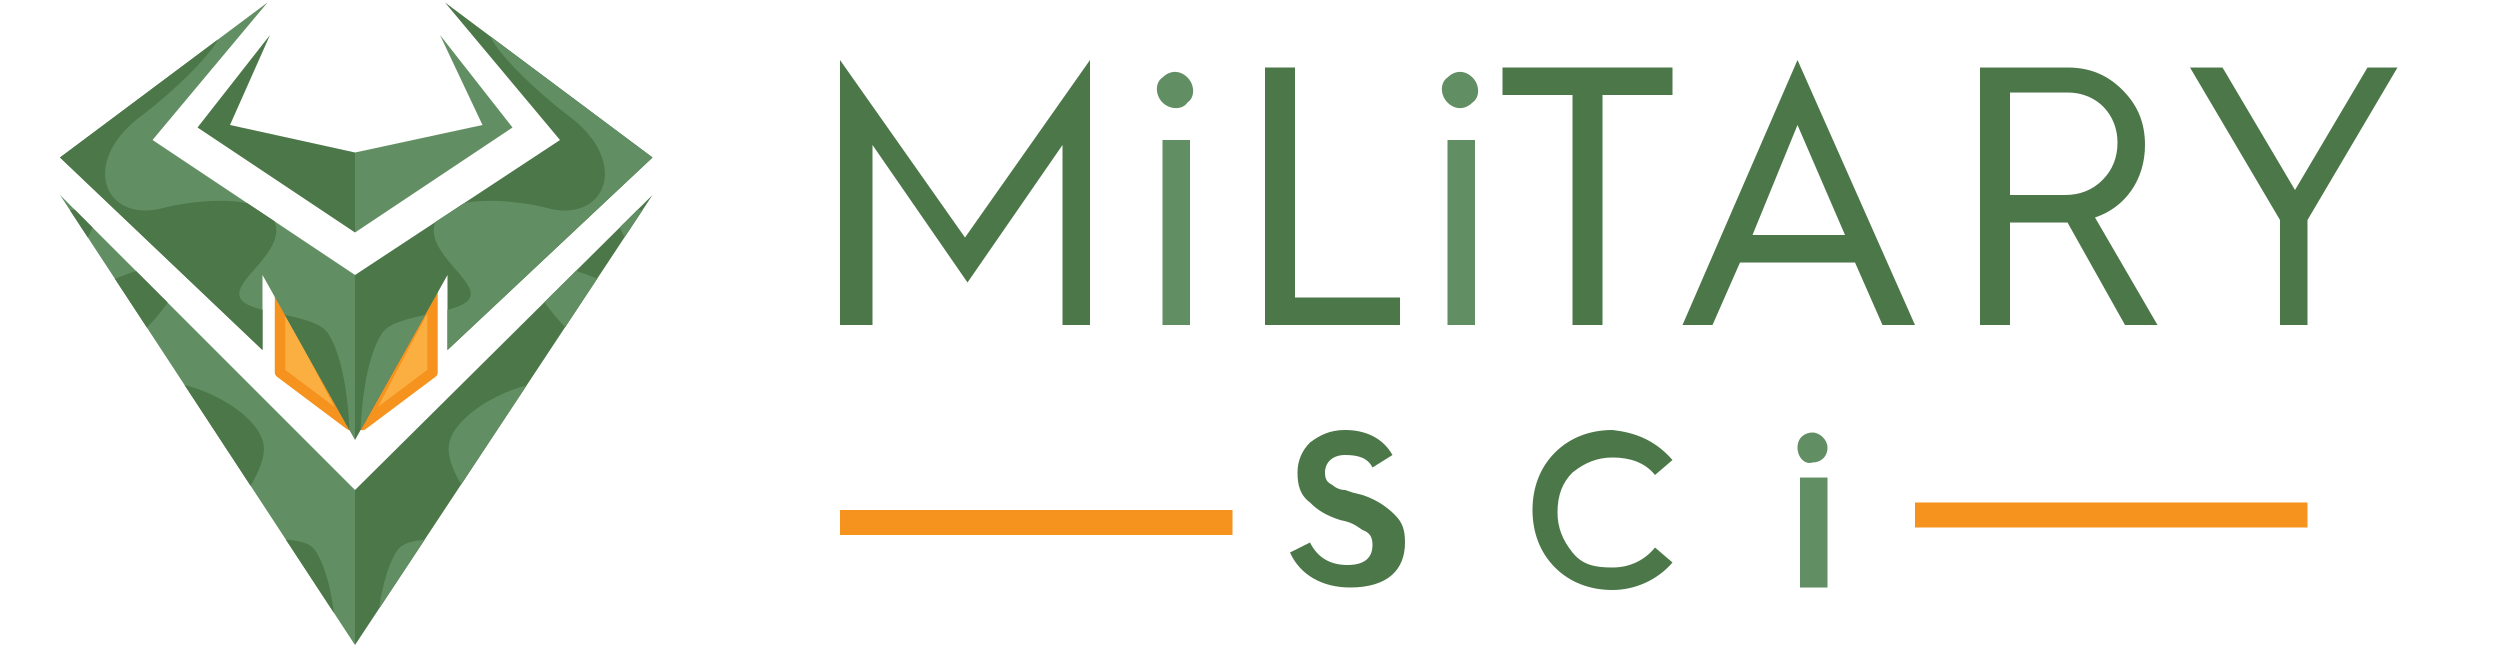
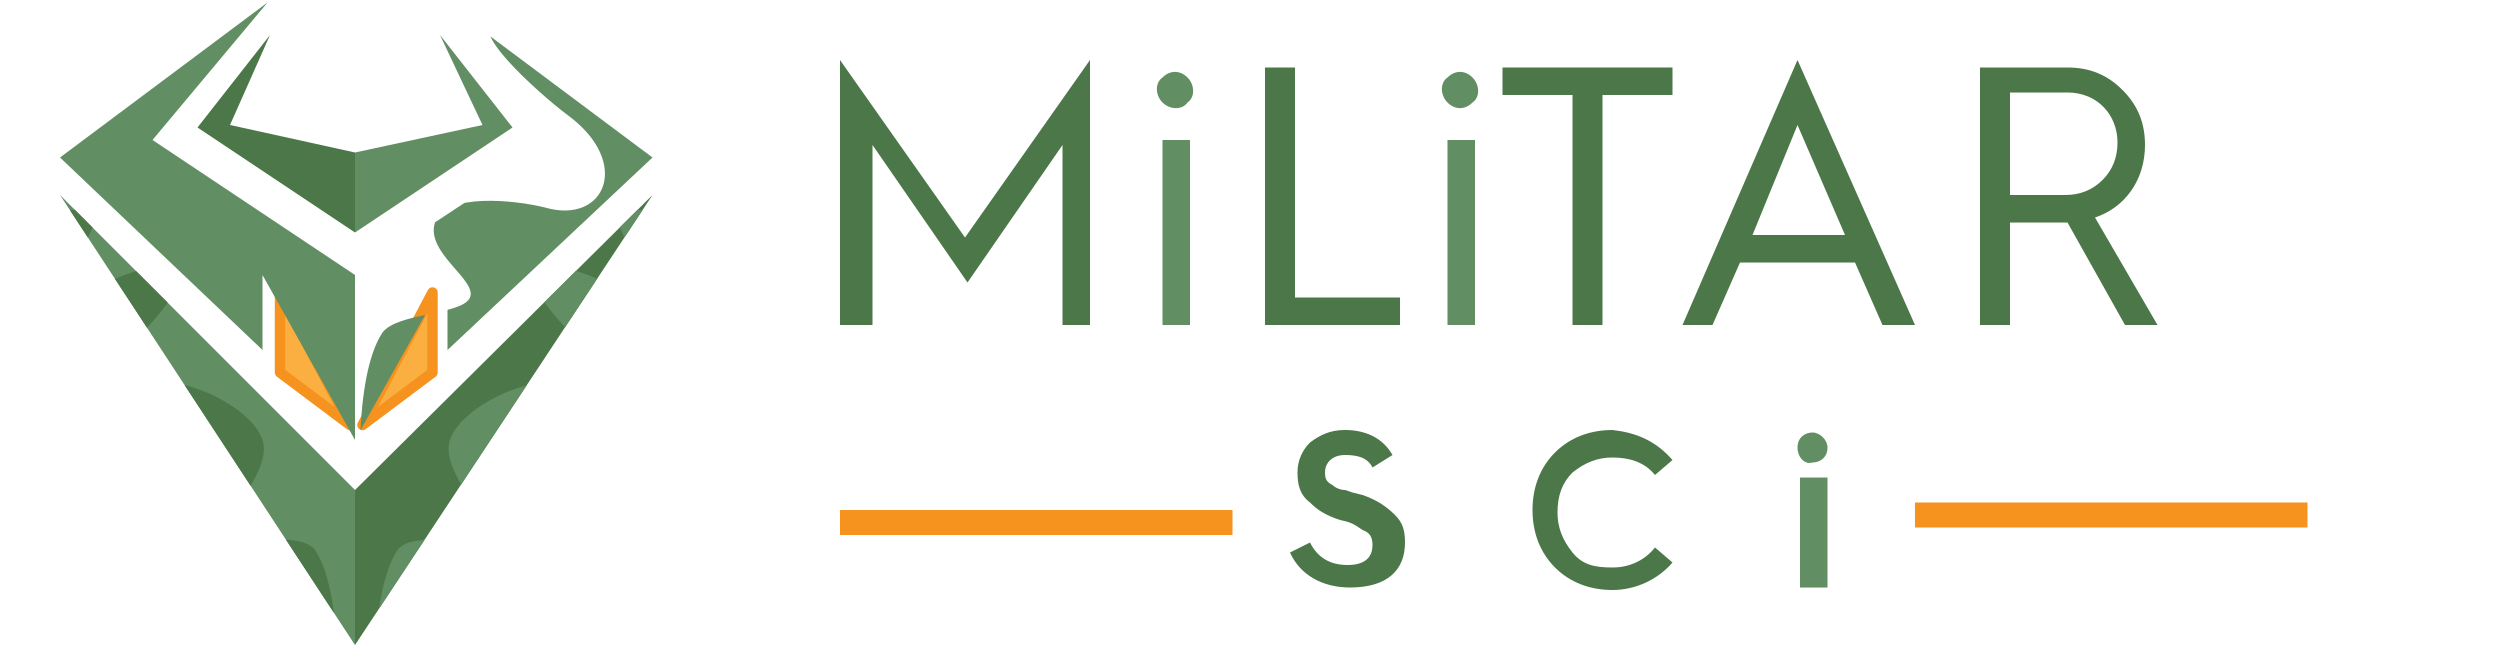
<svg xmlns="http://www.w3.org/2000/svg" xmlns:xlink="http://www.w3.org/1999/xlink" version="1.1" id="Layer_1" x="0px" y="0px" viewBox="-461 500 100 26" style="enable-background:new -461 500 100 26;" xml:space="preserve">
  <style type="text/css">
	.st0{fill:#4C7749;}
	.st1{fill:#628E63;}
	.st2{fill:#F6921E;}
	.st3{fill:#FAAF40;stroke:#F6921E;stroke-width:0.417;stroke-linejoin:round;stroke-miterlimit:10;}
	.st4{clip-path:url(#XMLID_2_);fill:#628E63;}
	.st5{clip-path:url(#XMLID_3_);fill:#4C7749;}
	.st6{clip-path:url(#XMLID_4_);fill:#628E63;}
	.st7{clip-path:url(#XMLID_5_);fill:#4C7749;}
</style>
  <g id="XMLID_222_">
    <g id="logo-type_4_">
      <path id="logo-type-military-m_4_" class="st0" d="M-427.4,513v-10.6l5,7.1l5-7.1V513h-1.1v-7.2l-3.8,5.5l-3.8-5.5v7.2H-427.4z" />
      <path id="logo-type-military-i_4_" class="st1" d="M-414.5,504.1c-0.3-0.3-0.3-0.8,0-1c0.3-0.3,0.7-0.3,1,0c0.3,0.3,0.3,0.8,0,1    C-413.7,504.4-414.2,504.4-414.5,504.1z M-414.5,513v-7.4h1.1v7.4H-414.5z" />
      <path id="logo-type-military-l_4_" class="st0" d="M-410.4,513v-10.3h1.2v9.2h4.2v1.1H-410.4z" />
      <path id="logo-type-military-i2_4_" class="st1" d="M-403.1,504.1c-0.3-0.3-0.3-0.8,0-1c0.3-0.3,0.7-0.3,1,0c0.3,0.3,0.3,0.8,0,1    C-402.4,504.4-402.8,504.4-403.1,504.1z M-403.1,513v-7.4h1.1v7.4H-403.1z" />
      <path id="logo-type-military-t_4_" class="st0" d="M-398.1,513v-9.2h-2.8v-1.1h6.8v1.1h-2.8v9.2H-398.1z" />
      <path id="logo-type-military-a_4_" class="st0" d="M-393.7,513l4.6-10.6l4.7,10.6h-1.3l-1.1-2.5h-4.6l-1.1,2.5H-393.7z     M-390.9,509.4h3.7l-1.9-4.4L-390.9,509.4z" />
      <path id="logo-type-military-r_4_" class="st0" d="M-381.8,513v-10.3h3.5c0.9,0,1.6,0.3,2.2,0.9c0.6,0.6,0.9,1.3,0.9,2.2    c0,1.4-0.8,2.5-2,2.9l2.5,4.3h-1.3l-2.3-4.1h0h-2.3v4.1H-381.8z M-380.6,507.8h2.2c0.6,0,1.1-0.2,1.5-0.6c0.4-0.4,0.6-0.9,0.6-1.5    c0-1.1-0.8-2-2-2h-2.3V507.8z" />
-       <path id="logo-type-military-y_4_" class="st0" d="M-369.8,513v-4.2l-3.6-6.1h1.3l2.9,4.9l2.9-4.9h1.2l-3.6,6.1v4.2H-369.8z" />
      <path id="logo-type-sci-s_4_" class="st0" d="M-408.6,521.7c0.3,0.6,0.8,0.9,1.5,0.9c0.8,0,1-0.4,1-0.8c0-0.3-0.1-0.5-0.4-0.6    c-0.3-0.2-0.4-0.3-0.9-0.4c-0.6-0.2-0.9-0.4-1.2-0.7c-0.4-0.3-0.5-0.7-0.5-1.2c0-0.5,0.2-0.9,0.5-1.2c0.4-0.3,0.8-0.5,1.4-0.5    c0.8,0,1.5,0.3,1.9,1l-0.8,0.5c-0.2-0.4-0.6-0.5-1.1-0.5c-0.5,0-0.8,0.3-0.8,0.7c0,0.3,0.1,0.4,0.3,0.5c0.1,0.1,0.3,0.2,0.5,0.2    l0.3,0.1l0.4,0.1c0.6,0.2,1,0.5,1.3,0.8c0.3,0.3,0.4,0.6,0.4,1.1c0,1.1-0.7,1.8-2.2,1.8c-1.1,0-2-0.5-2.4-1.4L-408.6,521.7z" />
      <path id="logo-type-sci-c_4_" class="st0" d="M-394.1,518.4l-0.7,0.6c-0.4-0.5-1-0.7-1.7-0.7c-0.6,0-1.1,0.2-1.6,0.6    c-0.4,0.4-0.6,0.9-0.6,1.6c0,0.6,0.2,1.1,0.6,1.6s0.9,0.6,1.6,0.6c0.7,0,1.3-0.3,1.7-0.8l0.7,0.6c-0.6,0.7-1.5,1.1-2.4,1.1    c-0.9,0-1.7-0.3-2.3-0.9c-0.6-0.6-0.9-1.4-0.9-2.3c0-0.9,0.3-1.7,0.9-2.3c0.6-0.6,1.4-0.9,2.3-0.9    C-395.6,517.3-394.8,517.6-394.1,518.4z" />
      <path id="logo-type-sci-i_4_" class="st1" d="M-389.1,517.9c0-0.4,0.3-0.6,0.6-0.6c0.3,0,0.6,0.3,0.6,0.6c0,0.4-0.3,0.6-0.6,0.6    C-388.8,518.6-389.1,518.3-389.1,517.9z M-389,523.5v-4.4h1.1v4.4H-389z" />
      <rect id="logo-type-1_4_" x="-427.4" y="520.4" class="st2" width="15.7" height="1" />
      <rect id="logo-type-2_4_" x="-384.4" y="520.1" class="st2" width="15.7" height="1" />
    </g>
    <g id="XMLID_223_">
      <polygon id="XMLID_243_" class="st3" points="-449.8,511.7 -449.8,514.9 -447,517   " />
      <polygon id="XMLID_242_" class="st0" points="-446.8,509.3 -446.8,506.1 -451.8,505 -450.2,501.4 -453.1,505.1   " />
      <polygon id="XMLID_241_" class="st1" points="-446.8,511 -446.8,517.6 -450.5,511 -450.5,514 -458.6,506.3 -450.3,500.1     -454.9,505.6   " />
      <polygon id="XMLID_240_" class="st1" points="-446.8,519.6 -446.8,525.8 -458.6,507.8   " />
      <polygon id="XMLID_239_" class="st3" points="-443.7,511.7 -443.7,514.9 -446.5,517   " />
      <polygon id="XMLID_238_" class="st1" points="-446.8,509.3 -446.8,506.1 -441.7,505 -443.4,501.4 -440.5,505.1   " />
-       <polygon id="XMLID_237_" class="st0" points="-446.8,511 -446.8,517.6 -443.1,511 -443.1,514 -434.9,506.3 -443.2,500.1     -438.6,505.6   " />
      <polygon id="XMLID_236_" class="st0" points="-446.8,519.6 -446.8,525.8 -434.9,507.8   " />
      <g id="XMLID_233_">
        <defs>
          <polygon id="XMLID_234_" points="-446.8,519.6 -446.8,525.8 -434.9,507.8     " />
        </defs>
        <clipPath id="XMLID_2_">
          <use xlink:href="#XMLID_234_" style="overflow:visible;" />
        </clipPath>
        <path id="XMLID_235_" class="st4" d="M-446,526.9c0-2.2,0.3-4,0.9-4.9c0.6-0.8,3-0.1,3.3-0.8c0.3-0.7-1.6-2.4-1.2-3.6     c0.4-1.2,2.6-2.3,3.9-2.3c1.3,0,2.2-0.7,1.1-1.8s-2.5-2.8-0.9-2.8c1.6,0,2.7,1.3,3.1,0.4s-0.7-2.3-0.6-2.6c0.1-0.3,1.7,0,1.7,0     l-0.6,5c0,0-3.3,6.6-3.6,7.4C-439.1,521.9-446,526.9-446,526.9z" />
      </g>
      <g id="XMLID_230_">
        <defs>
          <polygon id="XMLID_231_" points="-446.8,519.6 -446.8,525.8 -458.6,507.8     " />
        </defs>
        <clipPath id="XMLID_3_">
          <use xlink:href="#XMLID_231_" style="overflow:visible;" />
        </clipPath>
        <path id="XMLID_232_" class="st5" d="M-447.5,526.9c0-2.2-0.3-4-0.9-4.9c-0.6-0.8-3-0.1-3.3-0.8s1.6-2.4,1.2-3.6     c-0.4-1.2-2.6-2.3-3.9-2.3s-2.2-0.7-1.1-1.8s2.5-2.8,0.9-2.8c-1.6,0-2.7,1.3-3.1,0.4c-0.4-0.9,0.7-2.3,0.6-2.6     c-0.1-0.3-1.7,0-1.7,0l0.6,5c0,0,3.3,6.6,3.6,7.4C-454.5,521.9-447.5,526.9-447.5,526.9z" />
      </g>
      <g id="XMLID_227_">
        <defs>
          <polygon id="XMLID_228_" points="-446.8,511 -446.8,517.6 -443.1,511 -443.1,514 -434.9,506.3 -443.2,500.1 -438.6,505.6           " />
        </defs>
        <clipPath id="XMLID_4_">
          <use xlink:href="#XMLID_228_" style="overflow:visible;" />
        </clipPath>
        <path id="XMLID_229_" class="st6" d="M-446.6,518.2c0-2.2,0.3-4,0.9-4.9c0.6-0.8,3.2-0.7,3.5-1.4c0.3-0.7-1.8-1.8-1.4-3     c0.4-1.2,3.2-0.9,4.4-0.6c2.4,0.7,3.5-1.8,0.9-3.7c-1.2-0.9-4.3-3.7-2.7-3.7c1.6,0,4.1,2.4,4.6,1.5c0.4-0.9-0.7-2.3-0.6-2.6     c0.1-0.3,1.7,0,1.7,0l1.2,6.1c0,0-5.1,5.4-5.3,6.3C-439.6,513.2-446.6,518.2-446.6,518.2z" />
      </g>
      <g id="XMLID_224_">
        <defs>
          <polygon id="XMLID_225_" points="-446.8,511 -446.8,517.6 -450.5,511 -450.5,514 -458.6,506.3 -450.3,500.1 -454.9,505.6           " />
        </defs>
        <clipPath id="XMLID_5_">
          <use xlink:href="#XMLID_225_" style="overflow:visible;" />
        </clipPath>
-         <path id="XMLID_226_" class="st7" d="M-447,518.2c0-2.2-0.3-4-0.9-4.9c-0.6-0.8-3.2-0.7-3.5-1.4c-0.3-0.7,1.8-1.8,1.4-3     c-0.4-1.2-3.2-0.9-4.4-0.6c-2.4,0.7-3.5-1.8-0.9-3.7c1.2-0.9,4.3-3.7,2.7-3.7c-1.6,0-4.1,2.4-4.6,1.5c-0.4-0.9,0.7-2.3,0.6-2.6     c-0.1-0.3-1.7,0-1.7,0l-1.2,6.1c0,0,5.1,5.4,5.3,6.3C-454,513.2-447,518.2-447,518.2z" />
      </g>
    </g>
  </g>
</svg>